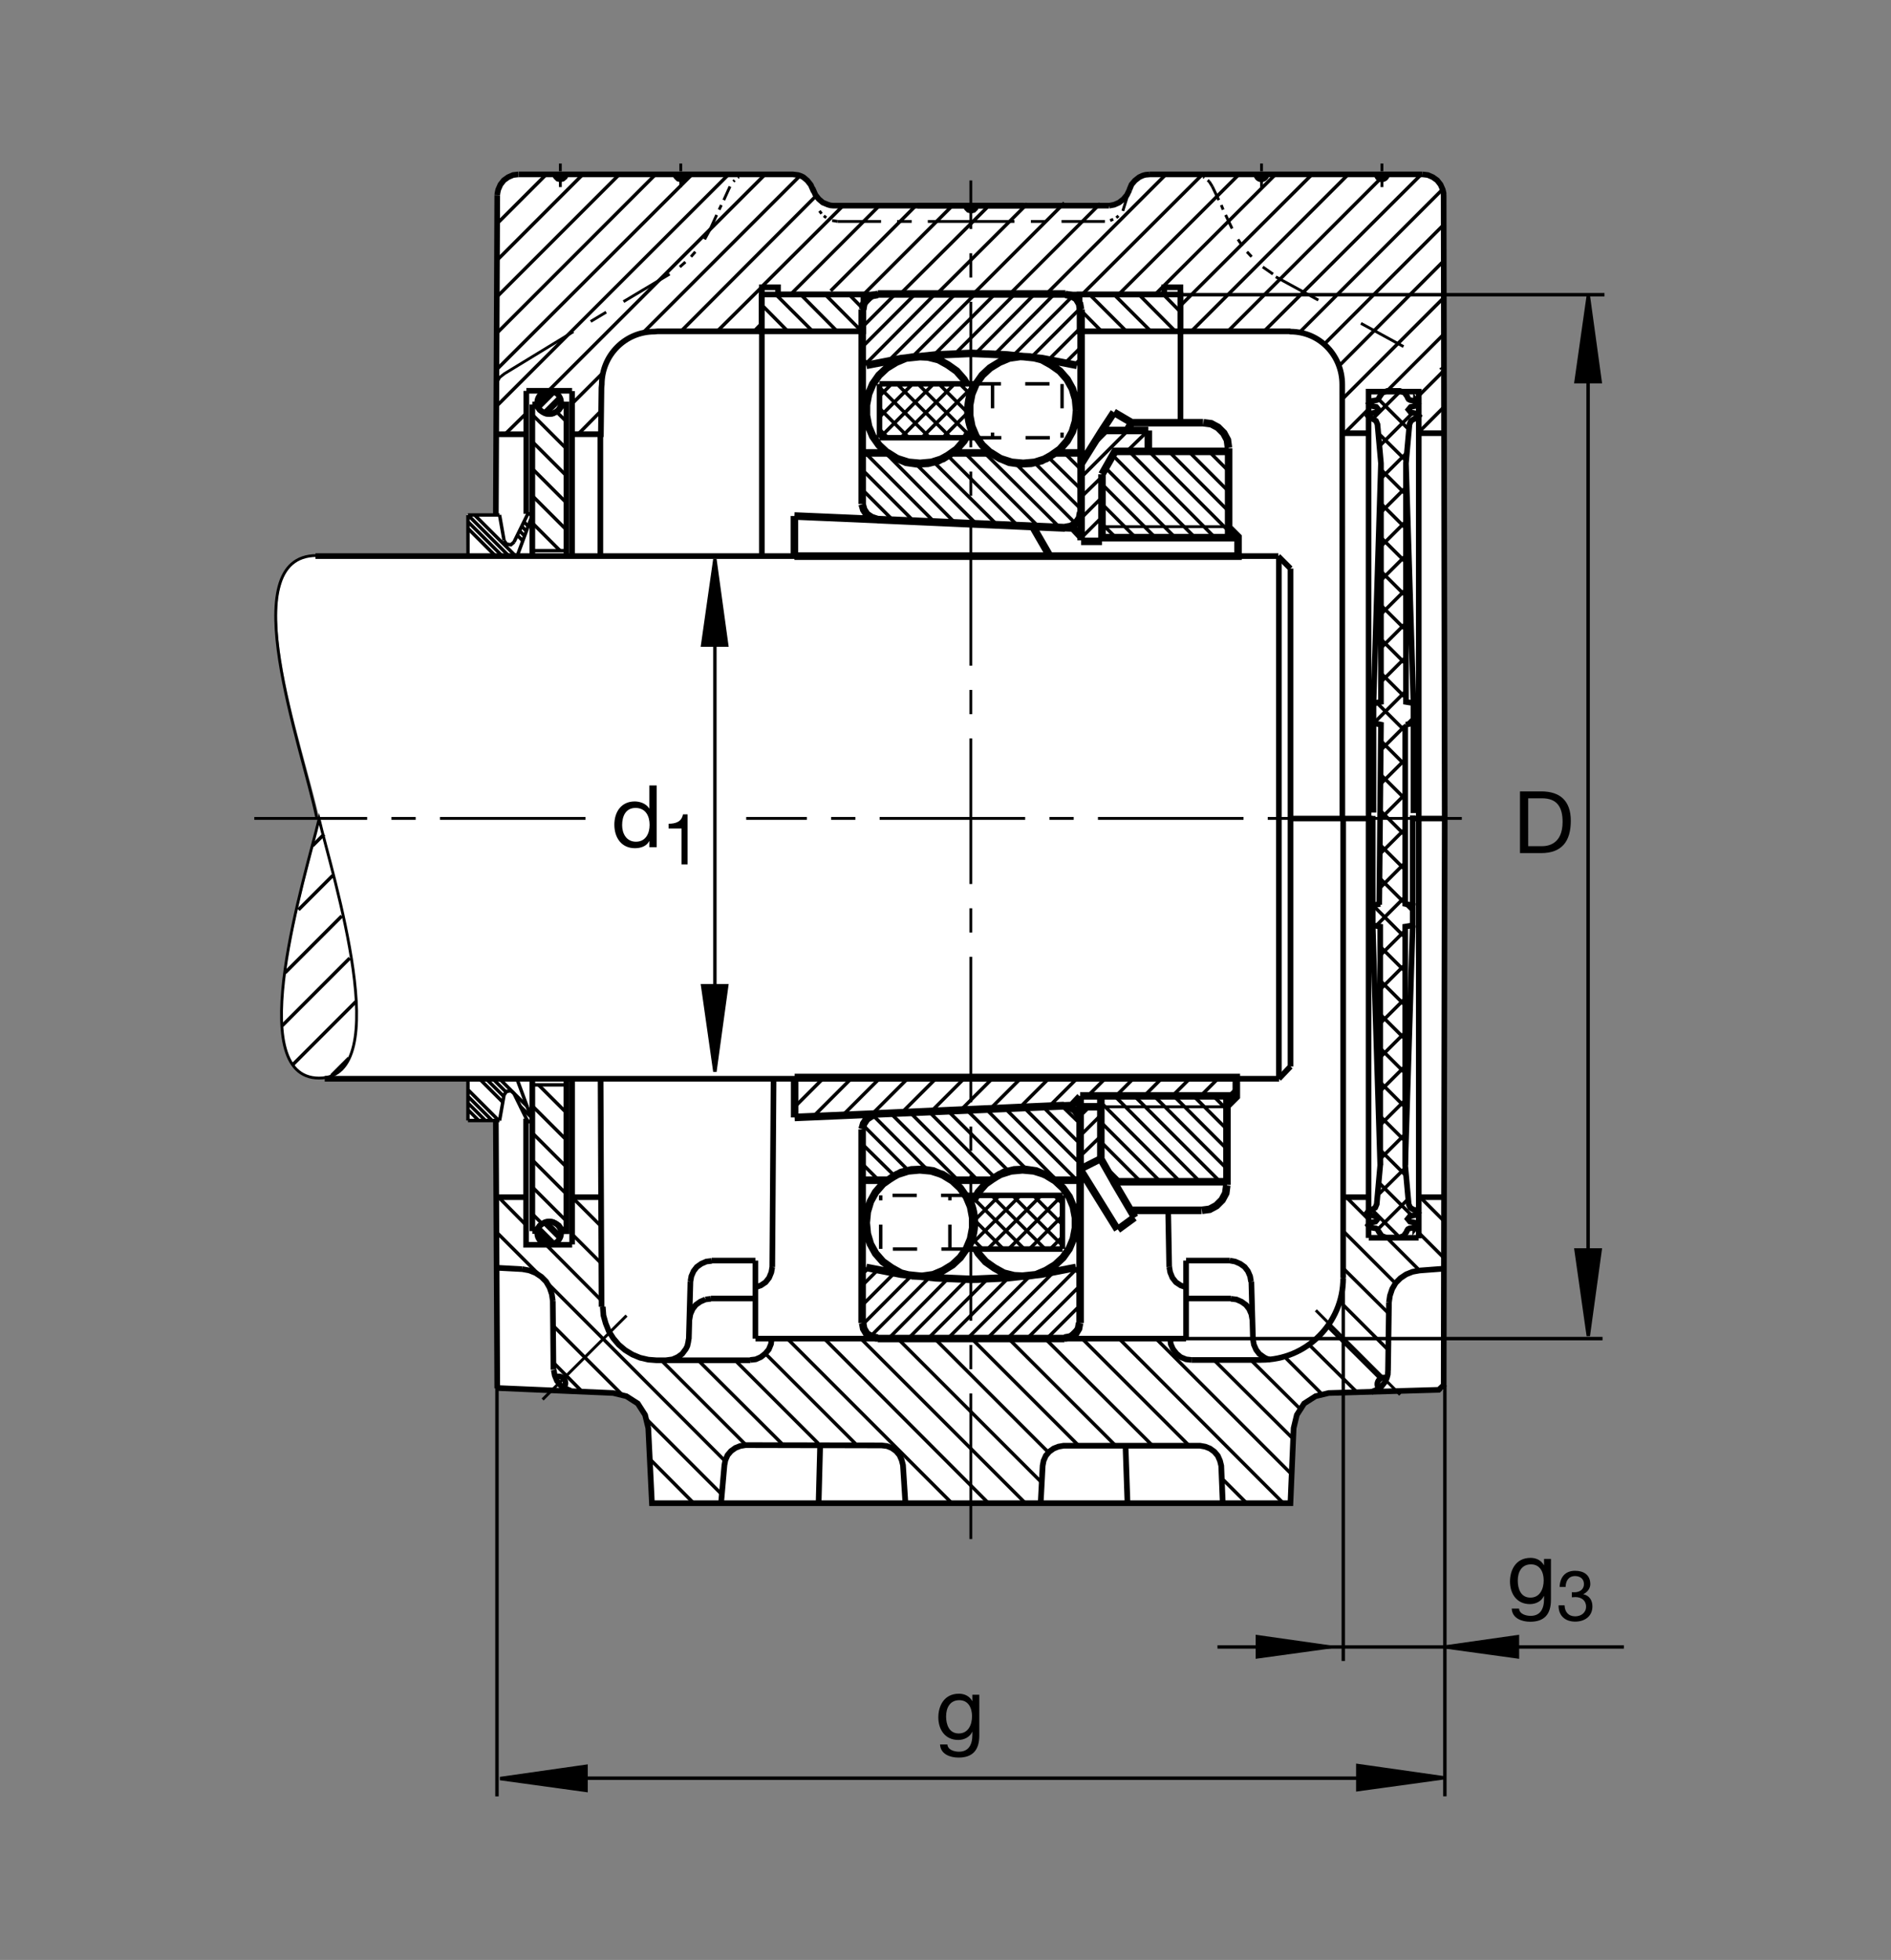
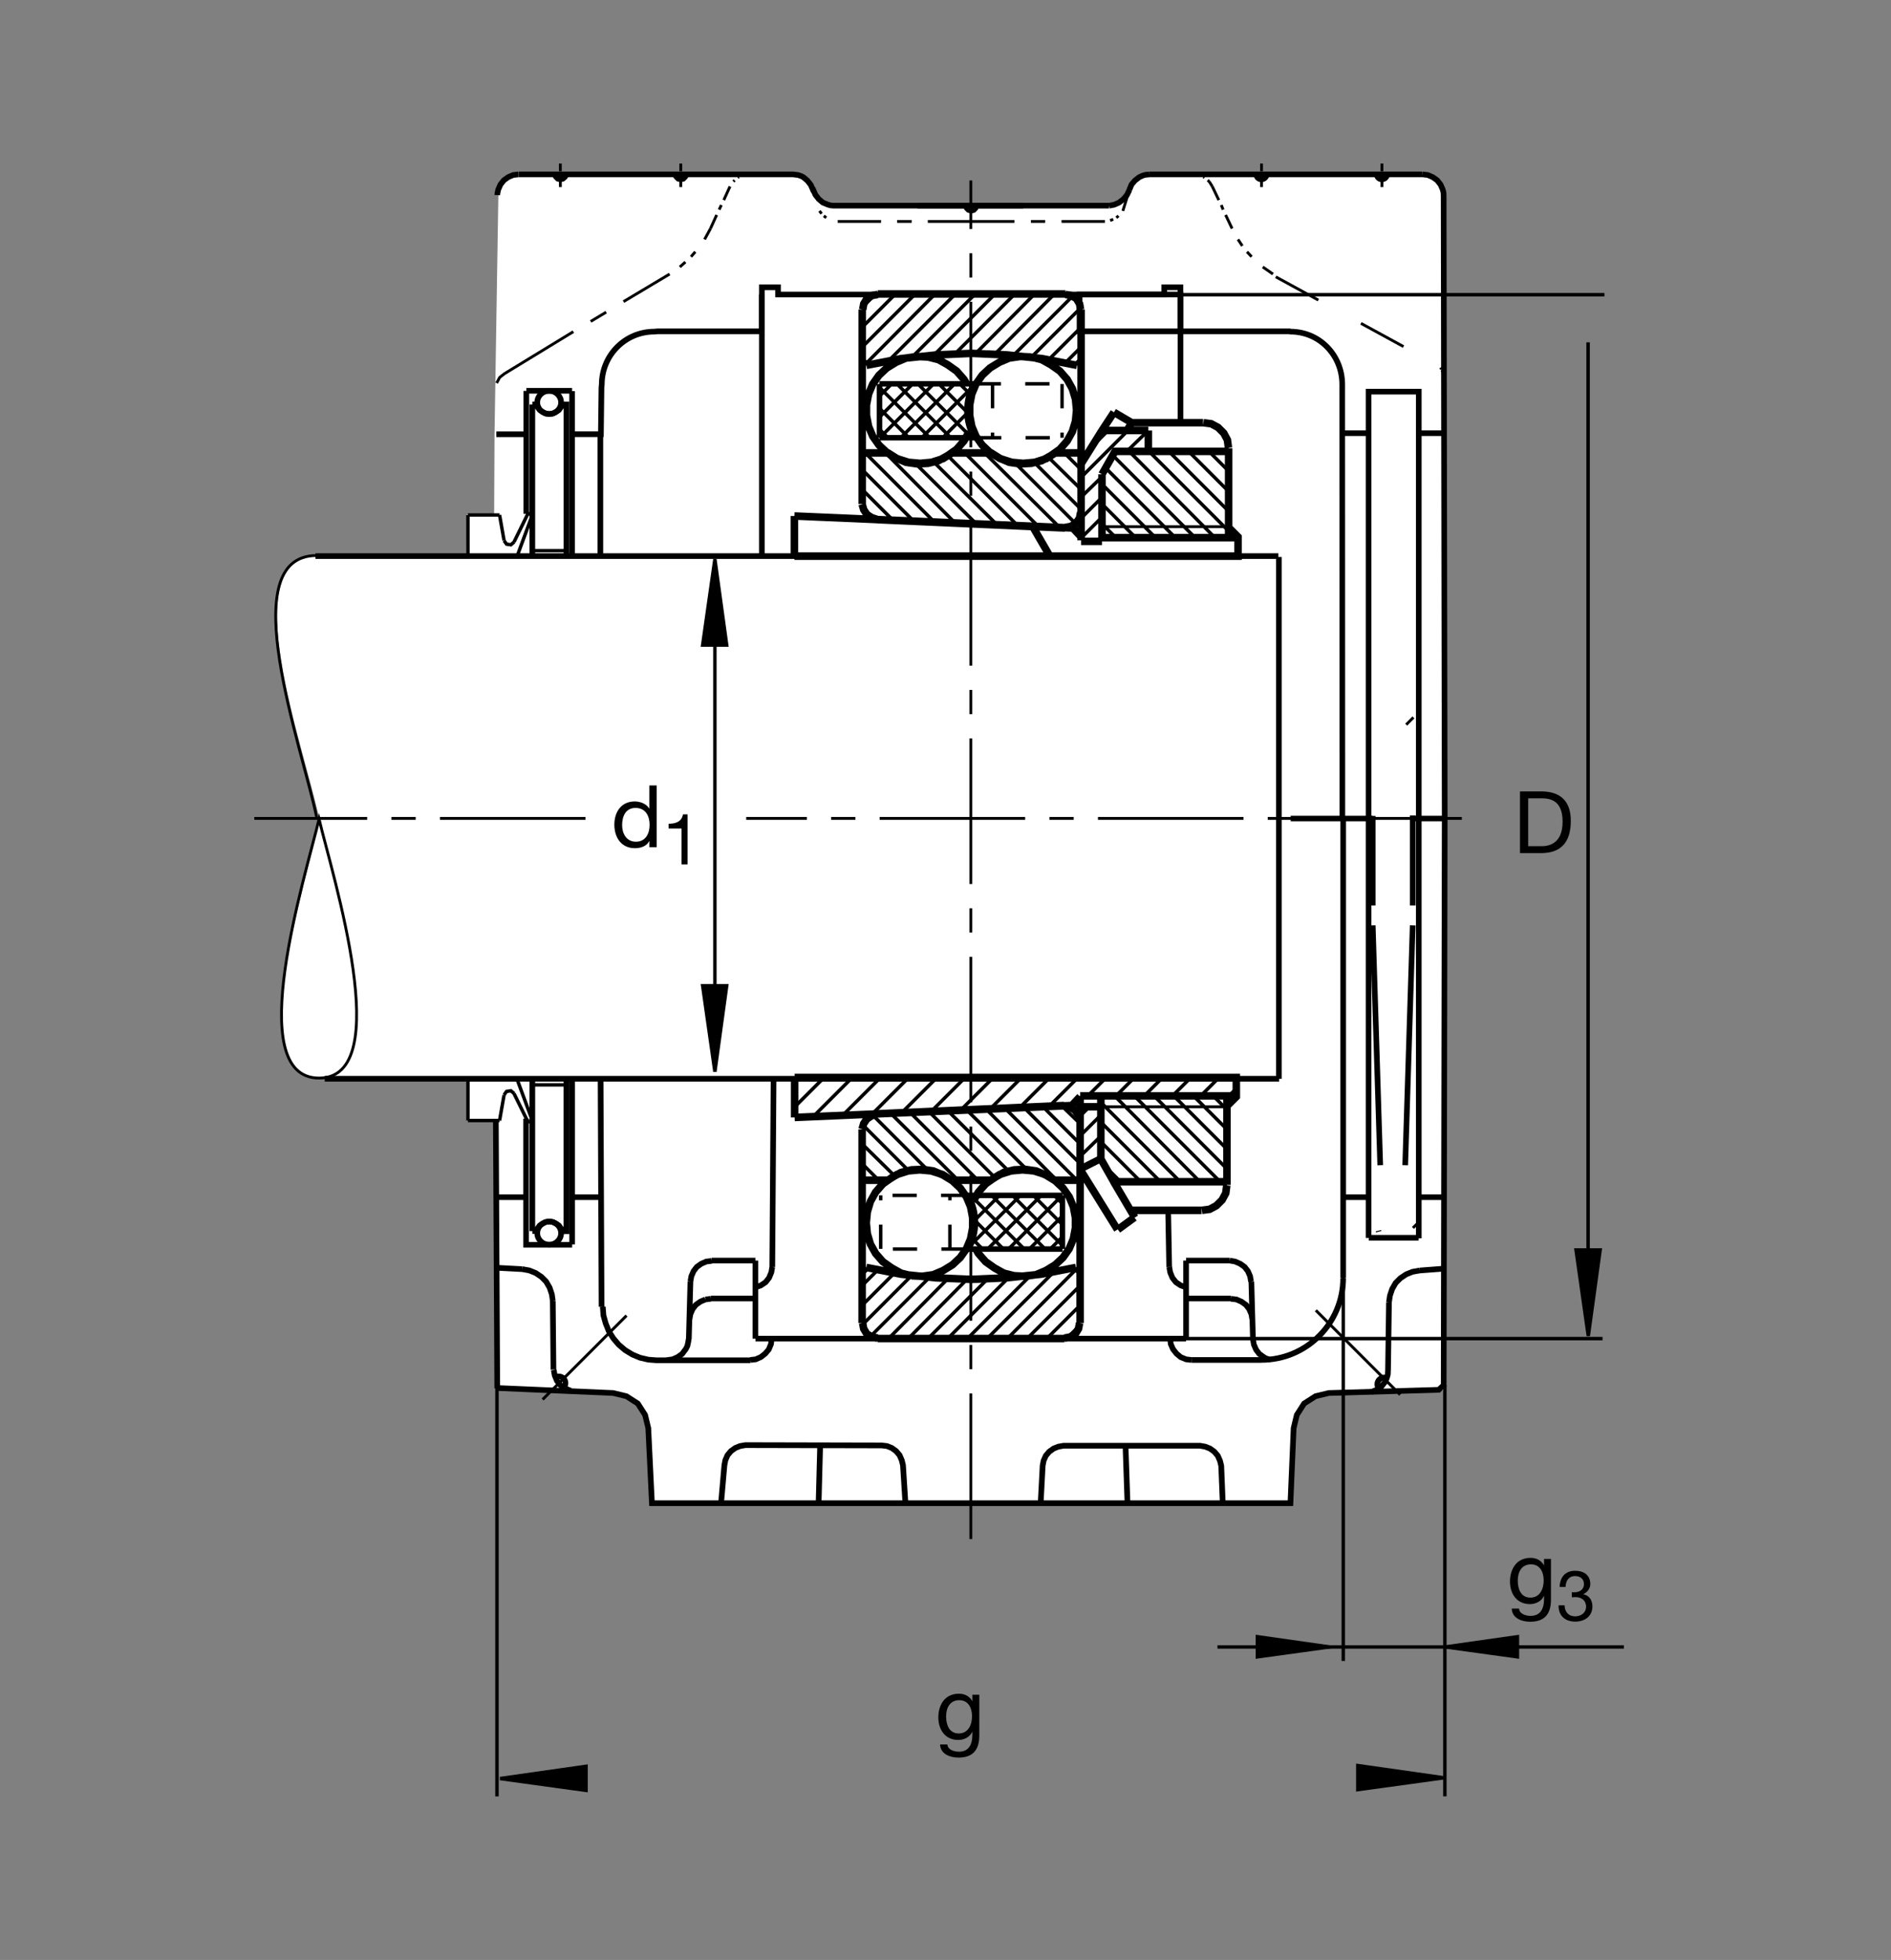
<svg xmlns="http://www.w3.org/2000/svg" version="1.1" id="Ebene_1" x="0px" y="0px" viewBox="0 0 779.526 807.871" style="enable-background:new 0 0 779.526 807.871;" xml:space="preserve">
  <rect x="0" y="0" width="779.526" height="807.871" fill="#808080" stroke="none" />
  <style type="text/css">
	.st0{fill:none;}
	.st1{fill:#FFFFFF;}
	.st2{fill-rule:evenodd;clip-rule:evenodd;stroke:#000000;stroke-width:1.165;stroke-miterlimit:10;}
	.st3{fill:none;stroke:#000000;stroke-width:1.165;stroke-miterlimit:10;}
	.st4{fill:none;stroke:#000000;stroke-width:2.329;stroke-miterlimit:10;}
	.st5{fill:none;stroke:#000000;stroke-width:1.165;stroke-miterlimit:10.433;}
	.st6{fill:none;stroke:#000000;stroke-width:2.33;stroke-miterlimit:10.433;}
	.st7{fill:none;stroke:#000000;stroke-width:1.165;stroke-miterlimit:10.433;stroke-dasharray:20,20;}
	.st8{fill:none;stroke:#000000;stroke-width:1.178;stroke-miterlimit:10;}
	.st9{fill:none;stroke:#000000;stroke-width:1.165;stroke-miterlimit:10.433;stroke-dasharray:60,10,10,10;}
	.st10{fill:none;stroke:#000000;stroke-width:2.356;stroke-miterlimit:10;}
	.st11{fill:none;stroke:#000000;stroke-width:2.33;stroke-miterlimit:3.864;}
	.st12{fill:none;stroke:#000000;stroke-width:1.417;stroke-miterlimit:3.864;}
	.st13{fill:none;stroke:#000000;stroke-width:2.268;stroke-miterlimit:10.433;}
	.st14{stroke:#000000;stroke-width:1.417;stroke-miterlimit:3.864;}
	.st15{fill:none;stroke:#000000;stroke-width:2.977;stroke-miterlimit:10.433;}
	.st16{fill:none;stroke:#000000;stroke-width:1.417;stroke-miterlimit:10.433;}
	.st17{fill:none;stroke:#000000;stroke-width:3.107;stroke-miterlimit:10;}
	.st18{fill:none;stroke:#000000;stroke-width:1.417;stroke-miterlimit:10;}
	.st19{fill:none;stroke:#000000;stroke-width:2.268;stroke-miterlimit:10;}
	.st20{fill:none;stroke:#000000;stroke-width:2.268;stroke-miterlimit:3.864;}
	.st21{fill:none;stroke:#000000;stroke-width:1.417;stroke-miterlimit:10;stroke-dasharray:10,10;}
</style>
  <polygon class="st0" points="0,0 779.526,0 779.526,807.871 0,807.871 0,0 " />
  <path class="st1" d="M130.813,229.272c-34.834,0-5.044,79.766,0.903,108.652c-5.481,25.547-31.946,106.533,0.156,106.533  l-2.092,0.044l63.166,0.152v17.187l11.477,0.059l0.215,31.704l-0.156,78.437l48.555,2.437l5.451,1.318l4.7,3.008l3.008,4.697  l1.316,5.454l1.504,30.943H400.62h131.606l1.318-30.943l1.313-5.454l3.008-4.697l4.702-3.008l5.454-1.318l47.369-1.411l-0.44-79.682  v-20v-261.25l0.874-30.972l-0.474-100.405v-0.869c-0.098-0.581-0.352-1.469-0.352-1.469l-0.893-2.041l-1.406-1.787l-1.783-1.274  l-2.041-0.894l-2.227-0.259l-112.554,0.025l-1.577,0.136c-0.479,0.098-1.201,0.333-1.201,0.333l-1.421,0.659l-1.787,1.401  l-1.401,1.66l-0.893,2.168l-0.493,1.113c-0.171,0.425-0.533,1.055-0.533,1.055l-1.401,1.66l-1.787,1.406l-2.041,0.894l-2.168,0.381  h-56.792h-56.788l-0.063-0.005l-1.079-0.098c-0.405-0.092-1.028-0.278-1.028-0.278l-2.168-0.894l-1.66-1.406l-1.404-1.787  l-0.894-2.041h-0.126l-0.894-2.041l-1.403-1.787l-1.658-1.401c0,0-0.593-0.337-0.993-0.493l-1.179-0.395l-2.168-0.264H213.957  l-2.168,0.259l-2.043,0.894l-1.785,1.274l-1.404,1.787l-0.894,2.041c0,0-0.173,1.392-0.227,2.295l-1.579,98.296l-0.156,33.125  h-11.25l-0.156,16.875C192.295,229.009,131.031,229.272,130.813,229.272L130.813,229.272z" />
  <polygon class="st2" points="595.42,156.465 594.776,153.384 595.42,156.465 " />
  <polygon class="st2" points="594.648,153.13 594.41,152.613 594.648,153.13 " />
  <polygon class="st2" points="594.224,152.158 593.843,151.523 594.224,152.158 " />
  <polygon class="st2" points="524.756,112.973 520.547,110.039 524.756,112.973 " />
  <line class="st3" x1="515.953" y1="105.825" x2="514.039" y2="103.784" />
  <polygon class="st2" points="512.124,101.362 510.337,98.681 512.124,101.362 " />
  <polygon class="st2" points="465.591,78.266 462.866,86.938 465.591,78.266 " />
  <line class="st3" x1="461.08" y1="88.979" x2="460.185" y2="89.746" />
  <polygon class="st2" points="458.906,90.386 457.632,90.894 458.906,90.386 " />
  <polygon class="st2" points="491.958,71.88 494.385,72.138 491.958,71.88 " />
  <polygon class="st2" points="496.045,72.905 496.553,73.159 496.045,72.905 " />
  <path class="st3" d="M497.832,74.306l0.635,0.508 M498.467,74.814l1.28,2.046" />
-   <polygon class="st2" points="345.33,91.279 343.033,90.894 345.33,91.279 " />
  <line class="st3" x1="340.608" y1="89.746" x2="339.587" y2="88.979" />
  <polygon class="st2" points="338.694,88.086 337.801,86.938 338.694,88.086 " />
  <polygon class="st2" points="308.833,71.88 306.409,72.138 308.833,71.88 " />
  <polygon class="st2" points="304.621,72.905 304.111,73.159 304.621,72.905 " />
  <polygon class="st2" points="302.835,74.306 302.325,74.814 302.835,74.306 " />
  <polygon class="st2" points="292.881,94.214 290.456,98.681 292.881,94.214 " />
  <line class="st3" x1="286.628" y1="103.784" x2="284.841" y2="105.825" />
  <polygon class="st2" points="282.546,107.998 280.246,110.039 282.546,107.998 " />
  <path class="st3" d="M400.332,91.279h-17.866 M375.83,91.279h-5.999 M363.196,91.279H345.33 M300.921,76.86l-2.551,5.61   M297.349,84.516l-0.894,1.914 M295.435,88.598l-2.554,5.616 M280.63,77.114v-3.061 M280.63,72.773v-1.021 M280.63,70.605v-3.194   M276.035,112.973l-19.014,11.357 M249.875,128.667l-6.379,3.828 M230.989,77.114v-3.061 M230.989,72.773v-1.021 M230.989,70.605  v-3.194 M400.332,91.279h17.866 M424.961,91.279h5.874 M437.598,91.279h17.866 M499.746,76.86l2.681,5.61 M503.447,84.516  l0.762,1.914 M505.235,88.598l2.68,5.616 M520.035,77.114v-3.061 M520.035,72.773v-1.021 M520.035,70.605v-3.194 M569.678,77.114  v-3.061 M569.678,72.773v-1.021 M569.678,70.605v-3.194" />
  <path class="st4" d="M314.065,121.396v15.186 M130.046,229.229h396.936 M235.837,178.056v-7.021 M486.602,136.582h-41.577v-15.186  h41.577V136.582L486.602,136.582z M465.547,78.261l0.888-2.167l1.406-1.661l1.787-1.401l1.416-0.654c0,0,0.728-0.244,1.206-0.337  l1.573-0.136 M586.435,71.88l2.168,0.258l2.046,0.894l1.787,1.274l1.402,1.788l0.893,2.041c0,0,0.254,0.884,0.352,1.465v0.874   M213.689,71.88l-2.171,0.258l-2.041,0.894l-1.785,1.274l-1.406,1.788l-0.894,2.041c0,0-0.358,1.382-0.415,2.29 M584.873,178.569  h10.605 M283.016,71.88l-0.599,1.025l-0.764,0.762l-1.023,0.254l-1.02-0.254l-0.767-0.762c0,0-0.413-0.591-0.588-1.011   M233.401,71.88l-0.537,1.064l-0.854,0.723l-1.021,0.254l-1.021-0.254l-0.766-0.762c0,0-0.383-0.576-0.537-0.981 M457.148,84.8  l2.143-0.41l2.041-0.894l1.788-1.406l1.406-1.655c0,0,0.357-0.635,0.527-1.065l0.537-1.069 M335.249,78.261v0.127 M564.248,178.569  h-10.893 M564.17,510.259V161.426h20.688v348.989 M586.377,71.88H473.838 M465.547,78.261v0.127 M457.124,84.771h-56.792   M595.112,80.435l0.44,256.684 M235.837,229.009v-67.783 M216.963,211.806v-50.688 M204.605,178.99h12.371 M235.837,161.084h-18.862  " />
  <path class="st5" d="M130.545,228.984c-34.834,0-5.947,79.018,0,107.91" />
-   <path class="st4" d="M314.014,136.582h41.904v-15.186h-41.904V136.582L314.014,136.582z M204.983,80.522l-0.581,131.753" />
  <polyline class="st3" points="204.736,157.9 205.965,155.591 207.93,154.043 236.348,136.709 " />
  <line class="st4" x1="486.626" y1="174.385" x2="486.626" y2="136.538" />
  <line class="st6" x1="247.485" y1="178.901" x2="247.485" y2="229.214" />
  <path class="st4" d="M216.863,461.103V513.1h18.994 M235.857,512.979V445.01 M247.583,444.697l0.396,93.945 M227.883,536.264  l0.261,28.306 M309.295,560.703h-38.772 M283.953,552.036l0.657-23.764 M293.013,535.229h18.383 M318.357,522.232l0.525-76.597   M293.406,519.604h17.99 M311.396,519.604v32.173 M311.423,551.777h177.508 M488.931,551.777v-32.173 M585.181,523.696l10.371-0.786   M572.573,536.826l-0.391,28.306 M516.504,552.036l-0.654-23.764 M507.446,535.229h-18.515 M506.919,519.604h-17.988   M215.276,523.135l-10.498-0.567 M293.406,519.737L291.175,520l-2.102,0.918l-1.839,1.314l-1.311,1.704l-0.921,2.104l-0.393,2.232   M283.894,551.938l-0.183,1.216l-0.366,1.65l-0.61,1.221l-1.541,2.055l-1.839,1.309l-2.1,0.923l-3.008,0.415 M309.295,560.571  l2.234-0.259l2.099-0.923l1.839-1.44l1.445-1.708l0.918-2.232l0.264-2.232 M311.396,530.635l2.232-0.786l1.97-1.314l1.445-1.841  l0.918-2.231l0.396-2.232 M293.013,535.362l-2.232,0.263 M290.781,535.625l-2.102,0.918l-1.839,1.314l-1.314,1.709l-0.918,2.099  l-0.396,2.232 M235.237,573.237l-2.234-0.923l-1.97-1.314l-1.443-1.836l-0.92-2.232l-0.393-2.232 M227.883,536.264l-0.396-2.754  l-0.918-2.759l-1.445-2.495l-1.97-1.973l-2.364-1.577l-2.625-1.05l-2.89-0.522 M482.363,551.777l0.263,2.232l0.918,2.099  l1.445,1.841l1.709,1.44l2.231,0.923l2.231,0.259 M516.245,543.896l-0.396-2.232l-0.918-2.099l-1.314-1.709l-1.841-1.314l-2.1-0.918  l-2.232-0.263 M515.718,528.271l-0.395-2.232l-0.918-2.104l-1.314-1.704l-1.836-1.314L509.15,520l-2.212-0.396 M488.96,530.635  l-2.236-0.786l-1.968-1.314l-1.445-1.841l-0.918-2.231l-0.396-2.232 M516.504,552.036l0.396,2.237l0.918,2.1l1.313,1.709  l1.841,1.309c0,0,1.182,0.87,2.568,0.972 M565.22,573.799l2.236-0.918l1.968-1.313l1.445-1.841c0,0,0.253-0.41,0.405-0.684  l0.459-1.177l0.362-1.333l0.073-1.406 M572.573,536.826l0.396-2.753l0.923-2.759l1.44-2.495l1.973-1.968l2.363-1.577l2.627-1.05  l2.886-0.527 M270.684,560.703l-3.416-0.259l-3.413-0.791l-3.151-1.314l-3.02-1.836l-2.627-2.232l-2.231-2.627l-1.839-2.891  l-1.314-3.281l-0.921-3.281l-0.261-3.55 M204.6,493.471h12.263 M235.857,493.471h11.726 M527.295,444.658H133.857" />
  <path class="st5" d="M131.529,444.385c-31.934,0-5.452-83.813,0-106.743C136.98,360.572,163.465,444.385,131.529,444.385  L131.529,444.385z" />
  <line class="st7" x1="525.909" y1="114.111" x2="592.676" y2="150.566" />
  <path class="st4" d="M398.288,84.771l0.257,1.02l0.764,0.767l1.023,0.254l1.02-0.254l0.765-0.767l0.256-1.02l-0.256,1.02  l-0.765,0.767 M314.065,136.582H270.96l-1.213,0.113c-12.026,0-21.675,9.751-21.675,21.782l-0.134,1.333l-0.232,19.18h-11.867   M314.065,229.229V118.418h6.667v2.979h159.204v-2.979h6.665v18.164h45.044l0.293,0.113c12.026,0,21.367,9.751,21.367,21.782  l0.049,178.501 M400.332,84.771h-56.79l-0.061-0.005l-1.082-0.097c-0.403-0.093-1.025-0.279-1.025-0.279l-2.17-0.894l-1.658-1.406  l-1.404-1.787l-0.893-2.042h-0.129l-0.892-2.041l-1.404-1.787l-1.66-1.401c0,0-0.591-0.332-0.994-0.493l-1.179-0.396l-2.166-0.264  H213.785" />
  <path class="st6" d="M522.12,71.87c0,1.133-1.021,2.046-2.148,2.046c-1.133,0-2.051-0.913-2.051-2.046 M571.787,71.87  c0,1.133-1.021,2.046-2.154,2.046c-1.128,0-2.046-0.913-2.046-2.046" />
  <line class="st8" x1="542.427" y1="540.112" x2="577.198" y2="574.883" />
  <path class="st6" d="M568.462,572.339c-0.385-0.479-0.688-1.079-0.688-1.739c0-1.538,1.25-2.783,2.784-2.783  c0.385,0,0.747,0.078,1.079,0.214" />
  <line class="st8" x1="258.276" y1="542.276" x2="223.682" y2="576.87" />
  <path class="st6" d="M232.42,571.87c0.381-0.479,0.683-1.079,0.683-1.738c0-1.538-1.245-2.783-2.781-2.783  c-0.383,0-0.747,0.078-1.079,0.215" />
  <line class="st9" x1="241.357" y1="337.344" x2="104.822" y2="337.344" />
  <path class="st4" d="M564.248,510.21h20.547 M481.973,522.232l-0.396-21.909 M584.795,493.471h10.757" />
  <line class="st6" x1="553.691" y1="526.655" x2="553.691" y2="336.665" />
  <line class="st4" x1="553.901" y1="493.471" x2="564.17" y2="493.471" />
  <path class="st10" d="M464.78,619.521l-0.81-23.609 M337.461,619.521l0.633-23.852 M429.023,619.096l0.786-14.902l0.391-2.07  l0.903-2.07l1.426-1.68l1.811-1.294l1.944-0.776l2.197-0.391h56.153l2.197,0.391l1.944,0.776l1.806,1.294l1.426,1.68l0.904,2.07  l0.517,2.07l0.615,15.112 M373.215,619.306l-0.977-15.361l-0.517-2.065l-0.906-2.07l-1.423-1.685l-1.812-1.294l-1.941-0.776  l-2.2-0.259l-56.15-0.127l-2.199,0.385l-1.941,0.776l-1.809,1.294l-1.426,1.685l-0.903,2.07l-0.391,2.065l-1.348,15.361" />
  <line class="st4" x1="219.449" y1="166.709" x2="220.76" y2="166.709" />
  <line class="st9" x1="400.207" y1="634.385" x2="400.207" y2="74.385" />
  <path class="st4" d="M421.811,84.78H378.21 M595.552,337.119l-0.42,233.819l-2.046,1.943l-45.337,1.314l-5.449,1.318l-4.702,3.008  l-3.008,4.697l-1.313,5.454l-1.318,30.943H400.352H268.747l-1.504-30.943l-1.316-5.454l-3.008-4.697l-4.699-3.008l-5.454-1.318  l-48.191-2.08 M491.162,560.576h28.203l0.567-0.029c18.648,0,33.759-15.117,33.759-33.765" />
  <line class="st3" x1="582.461" y1="506.142" x2="584.107" y2="504.492" />
  <path class="st4" d="M568.97,480.293l-3.091-98.863 M568.247,507.275l0.103,0.41 M582.358,373.218v-37.081 M579.267,480.293  l3.091-98.863 M565.879,336.318v36.9" />
  <line class="st3" x1="579.678" y1="298.697" x2="582.666" y2="295.708" />
-   <path class="st4" d="M569.277,190.981l-3.086,98.857 M568.56,163.999l0.103-0.41 M582.666,298.056v37.08 M579.576,190.981  l3.091,98.857 M566.191,334.951v-36.894 M579.576,298.697l3.091-0.64v-8.217l-3.091-0.517v-98.34l1.445-16.064l0.615-1.445  l1.338-0.82l1.133-0.21l0.826-1.031l-0.826-0.922l-2.573-0.518l-0.928-1.132l0.928-1.128l2.163-0.415l0.825-1.031l-0.825-1.03v0.102  l-2.368-0.41l-0.62-0.308l-0.41-0.62l-0.102-0.41l-1.236-1.753l-1.958-0.718h-2.573h-2.573l-1.958,0.718l-1.235,1.753l-0.518,1.03  l-0.615,0.308l-2.368,0.41l-0.826,0.928l0.826,1.031l2.163,0.415l0.922,1.128l-0.922,1.132l-2.574,0.518l-0.825,0.922l0.825,1.031  l1.128,0.21l1.338,0.82l0.62,1.445l1.44,16.064v98.34l-3.086,0.517v8.217l3.086,0.64l-0.713,74.214 M579.267,298.965v73.613  l3.091,0.64v8.212l-3.091,0.518v98.345l1.441,16.064l0.62,1.44l1.338,0.825l1.133,0.205l0.82,1.031l-0.82,0.927l-2.578,0.513  l-0.923,1.133l0.923,1.133l2.163,0.415l0.825,1.03l-0.825,1.025v-0.102l-2.368,0.415l-0.615,0.308l-0.415,0.62l-0.102,0.41  l-1.236,1.748l-1.958,0.723h-2.573h-2.573l-1.958-0.723l-1.235-1.748l-0.513-1.03l-0.62-0.308l-2.368-0.415l-0.826-0.923l0.826-1.03  l2.163-0.415l0.928-1.133l-0.928-1.133l-2.573-0.513l-0.825-0.927l0.825-1.031l1.133-0.205l1.338-0.825l0.62-1.44l1.44-16.064  v-98.345l-3.091-0.518v-8.212l3.091-0.64 M527.178,444.654l4.805-5.069 M531.982,439.585V234.355 M526.905,229.258l5.078,5.098" />
  <line class="st6" x1="527.188" y1="229.585" x2="527.188" y2="444.697" />
  <path class="st4" d="M219.446,445.049v62.407 M220.84,507.456l1.648-2.304l1.221-0.791l1.191-0.62l1.546-0.245l1.458,0.22  l1.192,0.591l1.294,0.845l1.646,2.304 M232.034,507.456h1.482v-62.407" />
  <path class="st11" d="M221.47,508.291c0-2.636,2.202-4.77,4.917-4.77c2.715,0,4.915,2.134,4.915,4.77c0,2.632-2.2,4.766-4.915,4.766  C223.672,513.056,221.47,510.923,221.47,508.291L221.47,508.291z" />
  <path class="st4" d="M204.983,572.276l-0.581-110.703 M219.446,229.111v-62.402 M220.84,166.709l1.648,2.304l1.221,0.787l1.191,0.62  l1.546,0.249l1.458-0.22l1.192-0.595l1.294-0.84l1.646-2.304 M232.034,166.709h1.482v62.402" />
  <path class="st11" d="M221.47,165.874c0-2.636,2.202-4.77,4.917-4.77c2.715,0,4.915,2.134,4.915,4.77c0,2.632-2.2,4.766-4.915,4.766  C223.672,170.639,221.47,168.506,221.47,165.874L221.47,165.874z" />
  <path class="st12" d="M207.786,222.842l1.027,1.44l1.785,0.273l1.369-1.167 M192.9,212.28h13.035 M205.935,212.28l1.851,10.488   M211.9,223.388l5.759-11.723 M217.659,211.665l1.782,0.615 M219.441,212.28l-6.264,16.958 M192.9,212.304v17.002 M192.927,229.229  h20.273 M207.786,451.323l1.027-1.44l1.785-0.273l1.369,1.167 M192.9,461.88h13.035 M205.935,461.88l1.851-10.488 M211.9,450.776  l5.759,11.724 M217.659,462.5l1.782-0.62 M219.441,461.88l-6.264-16.953 M192.9,461.855v-16.997 M192.927,444.936h20.273   M233.538,447.182h-14.036 M233.538,226.982h-14.036" />
  <polyline class="st4" points="232.034,507.456 233.516,507.456 233.516,445.049 " />
  <path class="st13" d="M219.441,507.461h1.387 M532.051,337.392h33.75 M582.315,337.392h13.11" />
  <line class="st9" x1="602.607" y1="337.344" x2="307.605" y2="337.344" />
-   <path class="st12" d="M144.177,394.931l-27.876,27.876 M146.697,412.856l-25.964,25.967 M143.857,436.137l-7.188,7.188 M123.04,375  l14.124-14.126 M117.532,400.947l23.369-23.369 M128.826,348.642l4.746-4.751 M229.443,169.751l3.992,3.994 M233.465,481.006  l-14.031-14.028 M233.465,492.153l-14.031-14.028 M233.465,503.301l-14.031-14.028 M233.465,469.858l-14.058-14.058 M230.61,510.615  l-6.467-6.465 M222.146,505.938l6.521,6.518 M225.461,503.657l5.706,5.703 M221.719,509.214l3.672,3.672 M227.351,512.954  l-5.74-5.742 M197.305,461.841l-4.378-4.38 M200.003,461.782l-7.031-7.031 M202.759,461.782l-9.856-9.858 M205.662,461.928  l-12.705-12.705 M207.368,454.399l-9.436-9.434 M207.722,451.997l-7.117-7.114 M208.662,450.185l-5.215-5.215 M217.51,456.274  l-11.321-11.319 M233.465,458.637l-11.438-11.435 M335.769,81.386l-54.978,55.103 M265.107,137.119l64.463-64.463 M315.527,71.768  l-89.639,89.516 M204.795,167.324l95.679-95.556 M285.417,71.768l-80.695,80.571 M204.83,137.304l65.534-65.537 M255.435,71.768  l-50.63,50.63 M204.785,107.363l35.596-35.596 M225.325,71.768l-20.428,20.43 M314.026,118.183l33.762-33.638 M362.717,84.546  l-36.85,36.851 M342.439,119.878l35.332-35.332 M392.607,84.771l-36.253,36.245 M371.197,121.108l36.411-36.289 M423.508,83.974  l-36.784,36.66 M400.84,121.572l37.935-37.935 M453.56,83.911l-37.041,37.037 M430.732,121.787l50.02-50.019 M495.81,71.768  l-49.775,49.648 M461.094,121.416l49.771-49.648 M525.918,71.768l-49.755,49.629 M486.592,126.021l54.38-54.253 M555.898,71.768  l-64.799,64.805 M506.235,136.49l64.721-64.722 M585.605,72.178l-64.248,64.116 M535.732,136.977l58.984-58.989 M595.107,92.656  l-49.424,49.424 M551.982,150.835l43.047-43.174 M595.132,122.744l-41.899,41.894 M571.67,161.255l23.594-23.594 M595.264,152.719  l-10.391,10.391 M595.264,167.744l-10.391,10.391 M295.66,136.548l18.481-18.355 M314.145,133.12l-3.364,3.486 M247.92,169.233  l-9.678,9.805 M216.995,170.303l-8.762,8.637 M554.277,178.525l9.947-9.952 M459.126,121.279l15.225,15.219 M484.448,136.494  l-15.088-15.215 M479.468,121.279l7.041,7.168 M236.086,166.137l12.681-12.68 M324.707,136.499L314.6,126.269 M319.717,121.279  l15.222,15.219 M345.117,136.572l-15.166-15.293 M340.056,121.279l15.009,15.136 M235.72,508.608l12.344,12.339 M248.003,505.664  l-12.094-12.095 M222.51,525.713l-17.754-17.754 M247.625,535.732l-22.749-22.876 M322.229,594.985l-34.309-34.18 M272.698,560.805  l35.205,35.205 M298.545,601.875l-73.125-73.252 M228.076,546.499l28.12,28.12 M266.39,584.815l31.445,31.445 M303.142,560.805  l34.182,34.18 M353.484,595.923l-37.751-37.754 M324.891,552.104l67.59,67.593 M407.156,619.277l-67.043-67.173 M355.207,552.104  l67.173,67.173 M429.17,610.844l-58.74-58.74 M385.652,552.104l46.331,46.333 M444.688,595.913l-43.811-43.808 M285.63,619.277  l-17.398-17.524 M416.099,552.104l43.809,43.808 M474.947,595.727l-43.75-43.623 M446.421,552.104l43.618,43.623 M500.66,560.805  l32.573,32.447 M536.787,581.582l-20.909-20.776 M553.701,507.422l21.641,21.641 M564.605,503.1l-9.546-9.546 M532.451,607.695  l-55.586-55.591 M461.641,552.104l67.045,67.173 M539.771,554.385l19.727,19.594 M569.526,568.789l-22.344-22.216 M544.59,574.297  l-15.029-15.03 M553.745,522.823l18.862,18.735 M572.295,556.469l-19.55-19.55 M585.185,523.681l-13.516-13.516 M584.873,508.145  l10.884,10.884 M595.542,503.589l-9.966-9.961 M503.852,609.541l9.79,9.79 M219.407,193.154l14.028,14.033 M219.407,182.011  l14.028,14.029 M219.407,170.865l14.028,14.028 M219.407,204.302l14.055,14.057 M230.61,163.55l-6.467,6.464 M222.146,168.227  l6.521-6.523 M225.461,170.508l5.706-5.708 M221.719,164.951l3.672-3.676 M227.351,161.211l-5.74,5.738 M215.898,215.034  l1.667,1.665 M214.983,216.875l1.889,1.889 M214.07,218.716l2.049,2.051 M213.199,220.6l2.277,2.275 M195.786,212.422l16.772,16.772   M193.018,212.407l16.868,16.87 M192.923,215.074l14.121,14.121 M192.983,217.886l11.319,11.323 M219.407,215.522l11.438,11.436   M216.748,504.858l-11.169-11.299 M239.795,573.443l-11.907-12.036 M223.545,504.472l-4.111-4.111 M218.845,460.366l-4.411-4.414   M569.277,193.554l10.298,10.298 M568.145,178.52l11.533,11.43 M568.247,164.516l12.563,12.559 M582.768,165.132l1.651,1.646   M566.499,165.029l-1.958,1.958 M565.879,172.651l11.431-11.431 M568.662,183.872l13.696-13.696 M569.277,197.261l10.713-10.708   M567.53,289.634l12.046,12.05 M569.277,277.48l10.298,10.298 M581.534,289.634l1.133,1.235 M569.277,263.477l10.298,10.298   M569.277,249.472l10.298,10.298 M569.277,235.464l10.298,10.298 M569.277,221.563l10.298,10.298 M569.277,207.559l10.298,10.298   M569.277,211.162l10.298-10.297 M569.277,225.166l10.298-10.298 M569.277,239.175l10.298-10.298 M569.277,253.178l10.298-10.298   M569.277,267.08l10.298-10.298 M569.277,281.089l10.298-10.303 M567.735,289.634l-1.543,1.543 M579.576,284.79l-13.384,13.389   M568.818,337.798l10.313-10.313 M568.97,351.88l10.297-10.298 M568.97,365.884l10.297-10.298 M579.267,372.475l-10.297-10.298   M568.97,348.271l10.297,10.298 M568.887,333.999l10.342,10.342 M569.277,319.395l9.951,9.946 M569.277,305.386l10.298,10.303   M579.576,298.799l-10.298,10.298 M569.277,322.998l10.298-10.298 M567.217,381.641l12.05-12.051 M568.97,393.789l10.297-10.298   M581.221,381.641l1.137-1.235 M568.97,407.798l10.297-10.303 M568.97,421.802l10.297-10.298 M568.97,435.805l10.297-10.297   M568.97,432.099l10.297,10.298 M568.97,418.095l10.297,10.298 M568.97,404.194l10.297,10.293 M568.97,390.185l10.297,10.298   M579.267,386.479l-13.388-13.389 M579.37,372.578l2.988,2.983 M568.97,449.707l10.297-10.298 M568.97,463.711l10.297-10.293   M568.97,477.719l10.297-10.297 M567.837,492.754l11.534-11.431 M567.94,506.758l12.563-12.564 M568.35,487.397l13.696,13.697   M568.97,474.009l10.708,10.712 M568.97,460.107l10.297,10.298 M568.97,446.103l10.297,10.298 M565.571,498.623l11.431,11.431   M454.038,136.499l-9.102-9.223 M449.048,121.279l15.225,15.219 M349.902,121.279l5.984,6.113 M579.078,732.969H214.795" />
  <g>
    <g>
      <path d="M403.691,715.415c0,5.986-2.744,9.05-8.551,9.05c-3.456,0-7.447-1.39-7.625-5.416h3.028    c0.143,2.209,2.779,2.993,4.775,2.993c3.955,0,5.522-2.85,5.522-6.983v-1.211h-0.071c-0.998,2.245-3.42,3.349-5.736,3.349    c-5.487,0-8.23-4.311-8.23-9.335c0-4.347,2.138-9.727,8.516-9.727c2.316,0,4.382,1.033,5.487,3.064h-0.036h0.071v-2.636h2.85    V715.415z M400.698,707.398c0-3.242-1.425-6.592-5.238-6.592c-3.884,0-5.451,3.171-5.451,6.698c0,3.314,1.211,7.019,5.202,7.019    S400.698,710.854,400.698,707.398z" />
    </g>
  </g>
  <path class="st12" d="M204.863,570.635v169.824 M595.61,571.04v169.39" />
  <polygon class="st14" points="559.722,737.676 595.156,732.798 559.722,727.754 559.722,737.676 " />
  <polygon class="st14" points="241.585,728.066 241.585,737.988 206.152,733.115 241.585,728.066 " />
  <polygon points="626.24,673.828 626.24,683.75 590.806,678.872 626.24,673.828 " />
  <line class="st12" x1="669.4" y1="678.867" x2="501.88" y2="678.867" />
  <polygon points="517.612,683.75 553.047,678.872 517.612,673.828 517.612,683.75 " />
  <line class="st12" x1="553.745" y1="493.642" x2="553.745" y2="684.638" />
  <g>
    <g>
      <path d="M639.348,659.423c0,5.986-2.743,9.05-8.551,9.05c-3.456,0-7.446-1.39-7.625-5.416h3.029    c0.142,2.209,2.779,2.993,4.774,2.993c3.955,0,5.523-2.85,5.523-6.983v-1.211h-0.071c-0.998,2.245-3.42,3.349-5.736,3.349    c-5.487,0-8.23-4.311-8.23-9.335c0-4.347,2.138-9.727,8.515-9.727c2.316,0,4.382,1.033,5.487,3.064h-0.036h0.071v-2.637h2.85    V659.423z M636.355,651.406c0-3.242-1.425-6.591-5.238-6.591c-3.883,0-5.451,3.171-5.451,6.698c0,3.313,1.211,7.019,5.202,7.019    S636.355,654.863,636.355,651.406z" />
    </g>
  </g>
  <g>
    <g>
      <path d="M647.953,656.303c0.378,0.029,0.727,0.029,1.075,0.029c2.093,0,3.924-1.134,3.924-3.372c0-2.151-1.57-3.314-3.663-3.314    c-2.703,0-3.866,2.064-3.895,4.476h-2.471c0.145-3.924,2.238-6.657,6.366-6.657c3.575,0,6.279,1.715,6.279,5.523    c0,1.802-1.279,3.372-2.849,4.099v0.058c2.5,0.552,3.721,2.529,3.721,5c0,4.128-3.227,6.279-7.093,6.279    c-4.186,0-6.947-2.471-6.86-6.715h2.471c0.087,2.674,1.57,4.535,4.389,4.535c2.413,0,4.477-1.483,4.477-3.982    c0-2.587-1.948-3.953-4.389-3.953c-0.494,0-1.018,0.029-1.483,0.087V656.303z" />
    </g>
  </g>
-   <polygon class="st14" points="659.62,157.314 654.741,121.885 649.698,157.314 659.62,157.314 " />
  <polygon class="st14" points="649.698,515.24 659.62,515.24 654.741,550.674 649.698,515.24 " />
  <path class="st12" d="M654.659,141.104v391.875 M486.631,121.479h174.776 M470.107,551.763H660.61" />
  <g>
    <g>
      <path d="M626.583,326.206h8.729c7.838,0,12.221,3.919,12.221,12.114c0,8.516-3.741,13.325-12.221,13.325h-8.729V326.206z     M629.968,348.795h5.63c2.316,0,8.551-0.641,8.551-10.012c0-6.057-2.245-9.727-8.48-9.727h-5.701V348.795z" />
    </g>
  </g>
  <g>
    <g>
      <path d="M270.712,349.199h-3.029v-2.494h-0.071c-0.998,2.031-3.349,2.922-5.879,2.922c-5.665,0-8.48-4.489-8.48-9.691    c0-5.202,2.779-9.584,8.408-9.584c1.888,0,4.596,0.713,5.95,2.886h0.071v-9.477h3.029V349.199z M262.16,346.954    c4.062,0,5.629-3.491,5.629-6.948c0-3.634-1.639-6.983-5.808-6.983c-4.133,0-5.522,3.527-5.522,7.126    C256.46,343.605,258.241,346.954,262.16,346.954z" />
    </g>
  </g>
  <g>
    <g>
      <path d="M283.429,356.289h-2.471v-14.767h-5.349v-1.977c2.819,0,5.378-0.756,5.93-3.866h1.889V356.289z" />
    </g>
  </g>
  <line class="st12" x1="294.693" y1="239.126" x2="294.693" y2="421.128" />
  <polygon class="st14" points="299.573,265.913 294.7,230.479 289.654,265.913 299.573,265.913 " />
  <polygon class="st14" points="289.654,406.318 299.573,406.318 294.7,441.753 289.654,406.318 " />
  <line class="st15" x1="453.96" y1="477.51" x2="445.259" y2="481.904" />
  <path class="st16" d="M362.6,444.511l-15.386,15.386 M351.335,444.145l-16.301,16.303 M339.339,444.511l-11.54,11.543   M374.231,444.511l-14.734,14.737 M386.18,444.194l-14.549,14.551 M397.808,444.194l-14.194,14.194 M409.438,444.194l-13.498,13.501   M421.147,444.116l-13.276,13.282 M432.701,444.194l-12.437,12.441 M444.414,444.116l-11.919,11.915 M455.65,444.511l-7.139,7.139   M467.275,444.511l-7.168,7.168 M478.906,444.511l-7.159,7.159 M490.537,444.511l-7.07,7.071 M502.168,444.511l-7.158,7.164   M510.049,448.261l-4.126,4.126" />
  <path class="st3" d="M454.263,217.104h52.217 M510.347,221.294h-3.867" />
  <path class="st17" d="M506.48,184.761v36.533 M506.48,217.427l3.867,3.867v7.949H327.483 M327.483,229.243v-16.548 M442.231,217.636  l3.438,3.658 M454.263,223.145v-27.637 M454.263,195.508l5.371-9.458h46.846 M495.952,174.233h-29.439 M473.389,177.456v8.594   M355.417,148.877v-21.275 M445.669,191.206l8.594-13.75 M454.263,177.456h19.126 M466.514,174.233l-7.309-4.297 M459.205,169.936  l-4.942,7.519 M454.2,221.616h56.147 M442.231,217.636l-114.748-4.941 M445.455,127.602l-0.43-2.363l-1.289-2.149l-2.148-1.289  l-2.368-0.43 M439.219,121.157h-77.356 M361.863,121.372l-2.363,0.43l-2.149,1.289l-1.289,2.149l-0.43,2.363 M435.352,186.479  l-4.082,2.578l-4.729,1.504l-4.727,0.429l-4.727-0.429l-4.727-1.504l-4.085-2.578 M443.951,150.595l-14.4-2.792l-14.397-1.504  l-14.612-0.645l-14.612,0.645l-14.397,1.504l-14.397,2.792 M393.02,186.694h15.044 M392.805,186.479l-4.082,2.578l-4.727,1.504  l-4.727,0.429l-4.729-0.429l-4.726-1.504l-4.085-2.578 M355.398,207.842l0.664,2.275l1.289,1.934l1.934,1.289 M359.285,213.34  l2.27,0.757 M365.73,186.694h-10.313 M435.352,186.694h10.317 M445.455,211.191l-0.43,2.363l-1.504,2.148l-2.148,1.289l-2.363,0.435   M439.009,217.636l-77.361-3.438 M443.951,150.595l1.718-1.718 M355.417,148.877l1.719,1.718 M425.684,216.992l7.09,12.251   M464.58,177.456l1.934-3.222 M355.417,207.754v-21.06 M355.417,186.694v-37.817 M445.669,211.191v-24.497 M443.785,169.077  l-0.43-4.516l-1.289-4.292l-2.148-3.872l-3.012-3.438l-3.653-2.578l-3.867-2.148l-4.299-1.075 M425.085,147.158l-4.512-0.214  l-4.512,0.645l-4.082,1.719l-3.869,2.363l-3.223,3.008l-2.578,3.657l-1.719,4.077l-0.86,4.516v4.297l0.86,4.512l1.719,4.082  l2.578,3.652l3.223,3.008 M408.111,186.479l3.869,2.364l4.082,1.718l4.512,0.644l4.512-0.215l4.299-1.074l3.867-2.148l3.653-2.578  l3.012-3.438l2.148-3.867l1.289-4.297l0.43-4.512 M445.669,148.877v-21.275 M398.552,158.423l-1.184-2.026l-3.01-3.438l-3.652-2.578  l-3.867-2.148l-4.297-1.075l-4.514-0.214 M378.027,146.943l-4.512,0.645l-4.082,1.719l-3.87,2.363l-3.223,3.008l-2.578,3.657  l-1.719,4.077l-0.86,4.516v4.297l0.86,4.512l1.719,4.082l2.578,3.652l3.223,3.008l3.87,2.364 M369.434,188.843l4.082,1.718  l4.512,0.644l4.514-0.215l4.297-1.074l3.867-2.148l3.652-2.578l3.01-3.438l2.146-3.867 M445.669,186.694v-37.817 M496.089,174.243  l3.223,0.43l2.793,1.504l2.363,2.363l1.504,2.793l0.43,3.223 M445.669,191.206v31.524 M445.669,223.145h8.594" />
  <path class="st18" d="M426.529,121.157l-24.28,24.497 M410.198,145.869l24.499-24.712 M442.217,122.016l-24.282,24.283   M425.24,147.158l20.415-20.415 M445.655,134.907l-13.325,13.326 M439.209,149.521l6.446-6.446 M418.365,121.157l-24.497,24.497   M385.271,146.084l24.927-24.927 M402.034,121.157l-26.001,26.001 M366.362,148.662l27.505-27.505 M385.486,121.157l-28.791,29.009   M355.403,143.076l21.919-21.919 M369.158,121.157l-13.755,13.75 M355.403,126.743l5.374-5.371 M377.535,191.206l24.924,24.712   M393.775,215.615l-28.704-28.921 M356.69,186.694l28.418,28.418 M376.56,214.731l-21.16-21.158 M355.4,201.738l12.613,12.612   M405.896,186.694l30.867,30.654 M443.271,215.683l-24.694-24.693 M426.526,190.776l19.089,19.092 M445.655,201.738l-13.325-13.111   M438.775,186.694l6.88,6.88 M428.027,216.992l-30.296-30.298 M390.857,187.983l28.65,28.652 M410.984,216.279l-25.93-25.718   M454.297,207.754l13.535,13.54 M459.668,221.294l-5.371-5.376 M454.297,199.59l21.704,21.704 M484.165,221.294l-28.398-28.404   M458.706,187.666l33.624,33.628 M500.498,221.294l-35.029-35.244 M473.638,186.05l32.871,32.876 M506.509,210.761l-24.707-24.712   M489.966,186.05l16.543,16.548 M506.255,193.96l-7.91-7.91 M445.625,204.951l8.511-8.3 M464.77,177.641l-19.086,19.087   M450.166,184.082l6.602-6.607 M452.617,222.983l1.655-1.436 M454.253,213.188l-8.301,8.296 M445.62,213.657l8.496-8.501   M464.736,185.835l8.516-8.296" />
  <path class="st19" d="M362.503,158.213h39.995 M362.503,180.429h40.132 M362.561,158.291v22.139" />
  <path class="st20" d="M401.531,180.512c-1.843-3.33-2.959-7.158-2.959-11.23c0-3.965,0.996-7.7,2.751-10.967" />
  <path class="st21" d="M437.808,158.291v22.139 M402.635,158.213h35.095 M402.768,180.429h35.098" />
  <path class="st18" d="M362.64,180.464l22.172-22.173 M371.275,180.464l22.175-22.173 M379.915,180.464l20.813-20.815   M388.552,180.464l10.066-10.068 M397.19,180.464l2.856-2.856 M362.503,171.958l13.672-13.667 M362.503,163.325l5.034-5.034" />
  <line class="st21" x1="409.153" y1="158.291" x2="409.153" y2="180.429" />
  <path class="st18" d="M400.611,180.464l-22.176-22.173 M391.973,180.464L369.8,158.291 M383.335,180.464l-20.815-20.815   M374.695,180.464l-12.192-12.197 M366.057,180.464l-3.418-3.423 M398.552,169.766l-11.477-11.475 M399.641,162.217l-3.928-3.926" />
-   <path class="st3" d="M453.804,456.216h51.987 M509.643,452.046h-3.853" />
+   <path class="st3" d="M453.804,456.216h51.987 h-3.853" />
  <path class="st17" d="M505.791,488.418v-36.372 M505.791,455.898l3.853-3.853v-7.915h-182.07 M327.573,444.131v16.475   M441.822,455.684l3.427-3.638 M453.804,451.806v25.913 M453.804,477.719l5.346,9.415h46.641 M495.308,498.896h-29.307   M355.388,524.146v21.177 M445.249,481.997l15.396,24.82 M467.646,501.831l-6.816,4.986 M445.264,451.723h64.38 M441.822,455.684  l-114.248,4.922 M445.03,545.323l-0.425,2.353l-1.284,2.143l-2.143,1.284l-2.349,0.425 M438.828,551.743h-77.024 M361.805,551.529  l-2.351-0.425l-2.142-1.284l-1.281-2.143l-0.43-2.353 M434.976,486.704l-4.068-2.568l-4.704-1.494l-4.707-0.43l-4.707,0.43  l-4.707,1.494l-4.065,2.568 M443.535,522.431l-14.336,2.784l-14.336,1.499l-14.548,0.64l-14.548-0.64l-14.333-1.499l-14.336-2.784   M392.827,486.49h14.975 M392.612,486.704l-4.063-2.568l-4.71-1.494l-4.704-0.43l-4.707,0.43l-4.707,1.494l-4.065,2.568   M355.369,465.439l0.661-2.271l1.281-1.924l1.927-1.284 M359.238,459.961l2.258-0.752 M365.657,486.49h-10.268 M434.976,486.49  h10.273 M445.03,462.099l-0.425-2.354l-1.499-2.138l-2.139-1.284l-2.353-0.425 M438.613,455.684l-77.022,3.423 M443.535,522.431  l1.714,1.714 M355.388,524.146l1.709-1.714 M458.999,486.943l8.789,14.927 M355.388,465.522v20.967 M355.388,486.49v37.656   M445.249,462.099v24.39 M357.098,504.033l0.429,4.492l1.284,4.277l2.139,3.852l2.993,3.423l3.638,2.568l3.853,2.138l4.277,1.07   M375.71,525.854l4.493,0.215l4.494-0.64l4.065-1.714l3.85-2.353l3.211-2.994l2.566-3.637l1.712-4.068l0.857-4.487v-4.283  l-0.857-4.492l-1.712-4.068l-2.566-3.638l-3.211-2.993 M392.612,486.704l-3.85-2.353l-4.065-1.709l-4.494-0.645l-4.493,0.215  l-4.277,1.07l-3.853,2.138l-3.638,2.569l-2.993,3.422l-2.139,3.853l-1.284,4.277l-0.429,4.492 M445.249,524.146v21.177   M402.132,514.638l1.179,2.017l2.996,3.423l3.638,2.568l3.85,2.138l4.28,1.07l4.492,0.215 M422.566,526.069l4.493-0.64l4.064-1.714  l3.853-2.353l3.208-2.994l2.568-3.637l1.714-4.068l0.854-4.487v-4.283l-0.854-4.492l-1.714-4.068l-2.568-3.638l-3.208-2.993  l-3.853-2.353 M431.123,484.35l-4.064-1.709l-4.493-0.645l-4.492,0.215l-4.28,1.07l-3.85,2.138l-3.638,2.569l-2.996,3.422  l-2.138,3.853 M445.249,486.49v37.656 M495.445,498.886l3.208-0.424l2.783-1.499l2.354-2.353l1.494-2.784l0.43-3.208   M445.249,481.997v-30.268 M445.249,456.211h8.555" />
  <path class="st18" d="M374.429,551.743l24.174-24.389 M390.688,527.138l-24.389,24.604 M358.811,550.888l24.175-24.174   M375.71,525.854l-20.322,20.327 M355.388,538.052l13.264-13.267 M361.805,523.501l-6.416,6.421 M382.559,551.743l24.389-24.389   M415.505,526.924l-24.817,24.819 M398.818,551.743l25.887-25.888 M434.336,524.36l-27.388,27.383 M415.29,551.743l28.669-28.881   M445.249,529.922l-21.828,21.821 M431.553,551.743l13.696-13.691 M445.249,546.181l-5.352,5.347 M423.21,481.997l-24.817-24.604   M406.6,457.256l29.021,29.234 M443.965,486.49l-29.622-29.62 M422.134,456.533l23.115,23.111 M445.249,471.513l-15.322-15.317   M437.822,455.957l7.324,7.115 M394.968,486.49l-27.815-27.603 M359.939,459.804l22.408,22.408 M374.431,482.427l-18.487-18.487   M355.388,471.513l13.267,13.052 M362.236,486.49l-6.848-6.846 M375.11,458.501l27.988,27.989 M409.944,485.205l-26.98-26.978   M390.755,457.886l24.968,24.756 M505.791,465.522l-13.481-13.477 M500.445,452.046l5.346,5.347 M505.791,473.652l-21.606-21.607   M476.05,452.046l29.751,29.746 M503.037,487.163l-35.117-35.117 M459.79,452.046l34.874,35.088 M486.533,487.134l-32.729-32.735   M453.804,462.529l24.599,24.605 M470.273,487.134l-16.47-16.475 M456.04,481.24l5.894,5.894 M453.794,468.315l-8.477,8.262   M451.577,478.657l2.158-2.153 M445.205,460.112l3.697-3.697 M453.799,459.648l-8.457,8.457" />
  <path class="st19" d="M438.022,514.849h-39.819 M438.022,492.729h-39.953 M437.969,514.776v-22.046" />
  <path class="st20" d="M399.165,492.646c1.836,3.315,2.95,7.124,2.95,11.177c0,3.95-0.994,7.671-2.742,10.922" />
  <path class="st21" d="M363.047,514.776v-22.046 M398.069,514.849h-34.947 M397.932,492.729h-34.944" />
  <path class="st18" d="M437.891,492.695l-22.081,22.08 M429.287,492.695l-22.076,22.08 M420.688,492.695l-20.725,20.722   M412.087,492.695l-10.025,10.024 M403.486,492.695l-2.844,2.846 M438.022,501.162l-13.611,13.614 M438.022,509.761l-5.009,5.015" />
  <line class="st21" x1="391.575" y1="514.776" x2="391.575" y2="492.729" />
  <path class="st18" d="M400.08,492.695l22.078,22.08 M408.682,492.695l22.08,22.08 M417.283,492.695l20.725,20.722 M425.882,492.695  l12.141,12.143 M434.482,492.695l3.409,3.408 M402.132,503.344l11.428,11.431 M401.047,510.865l3.911,3.911" />
  <g>
</g>
  <g>
</g>
  <g>
</g>
  <g>
</g>
  <g>
</g>
  <g>
</g>
  <g>
</g>
  <g>
</g>
  <g>
</g>
  <g>
</g>
  <g>
</g>
  <g>
</g>
</svg>